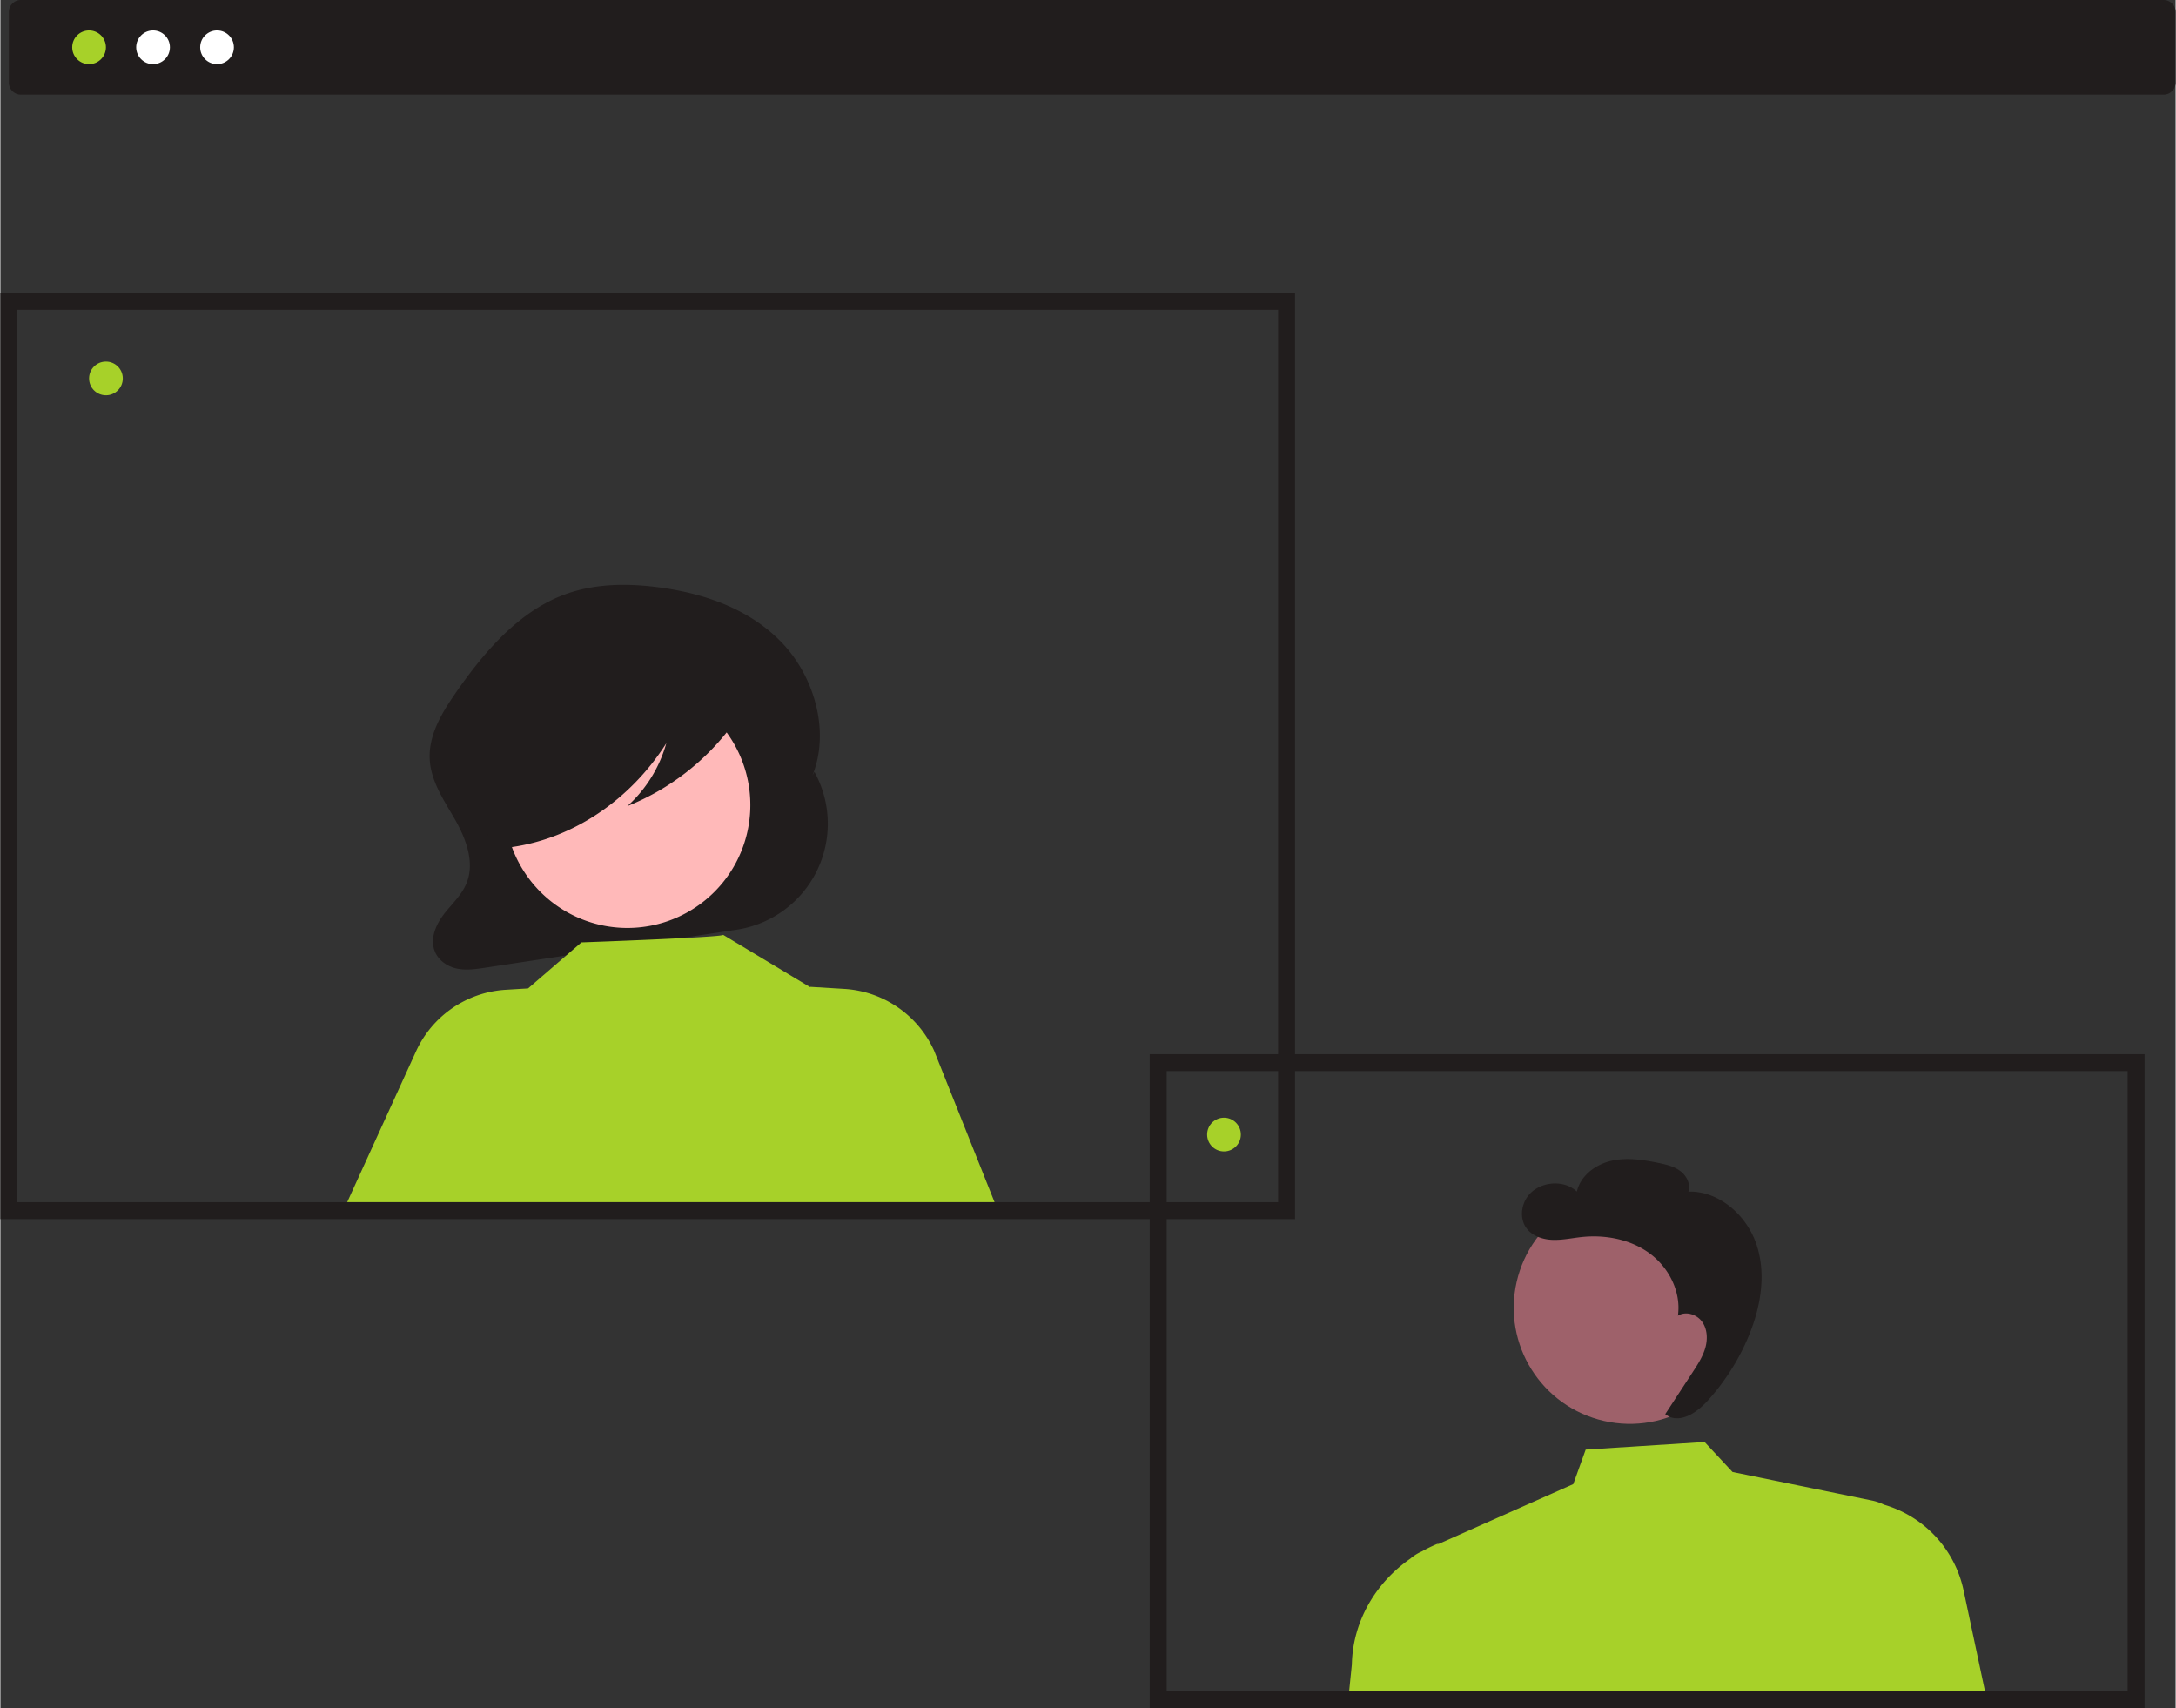
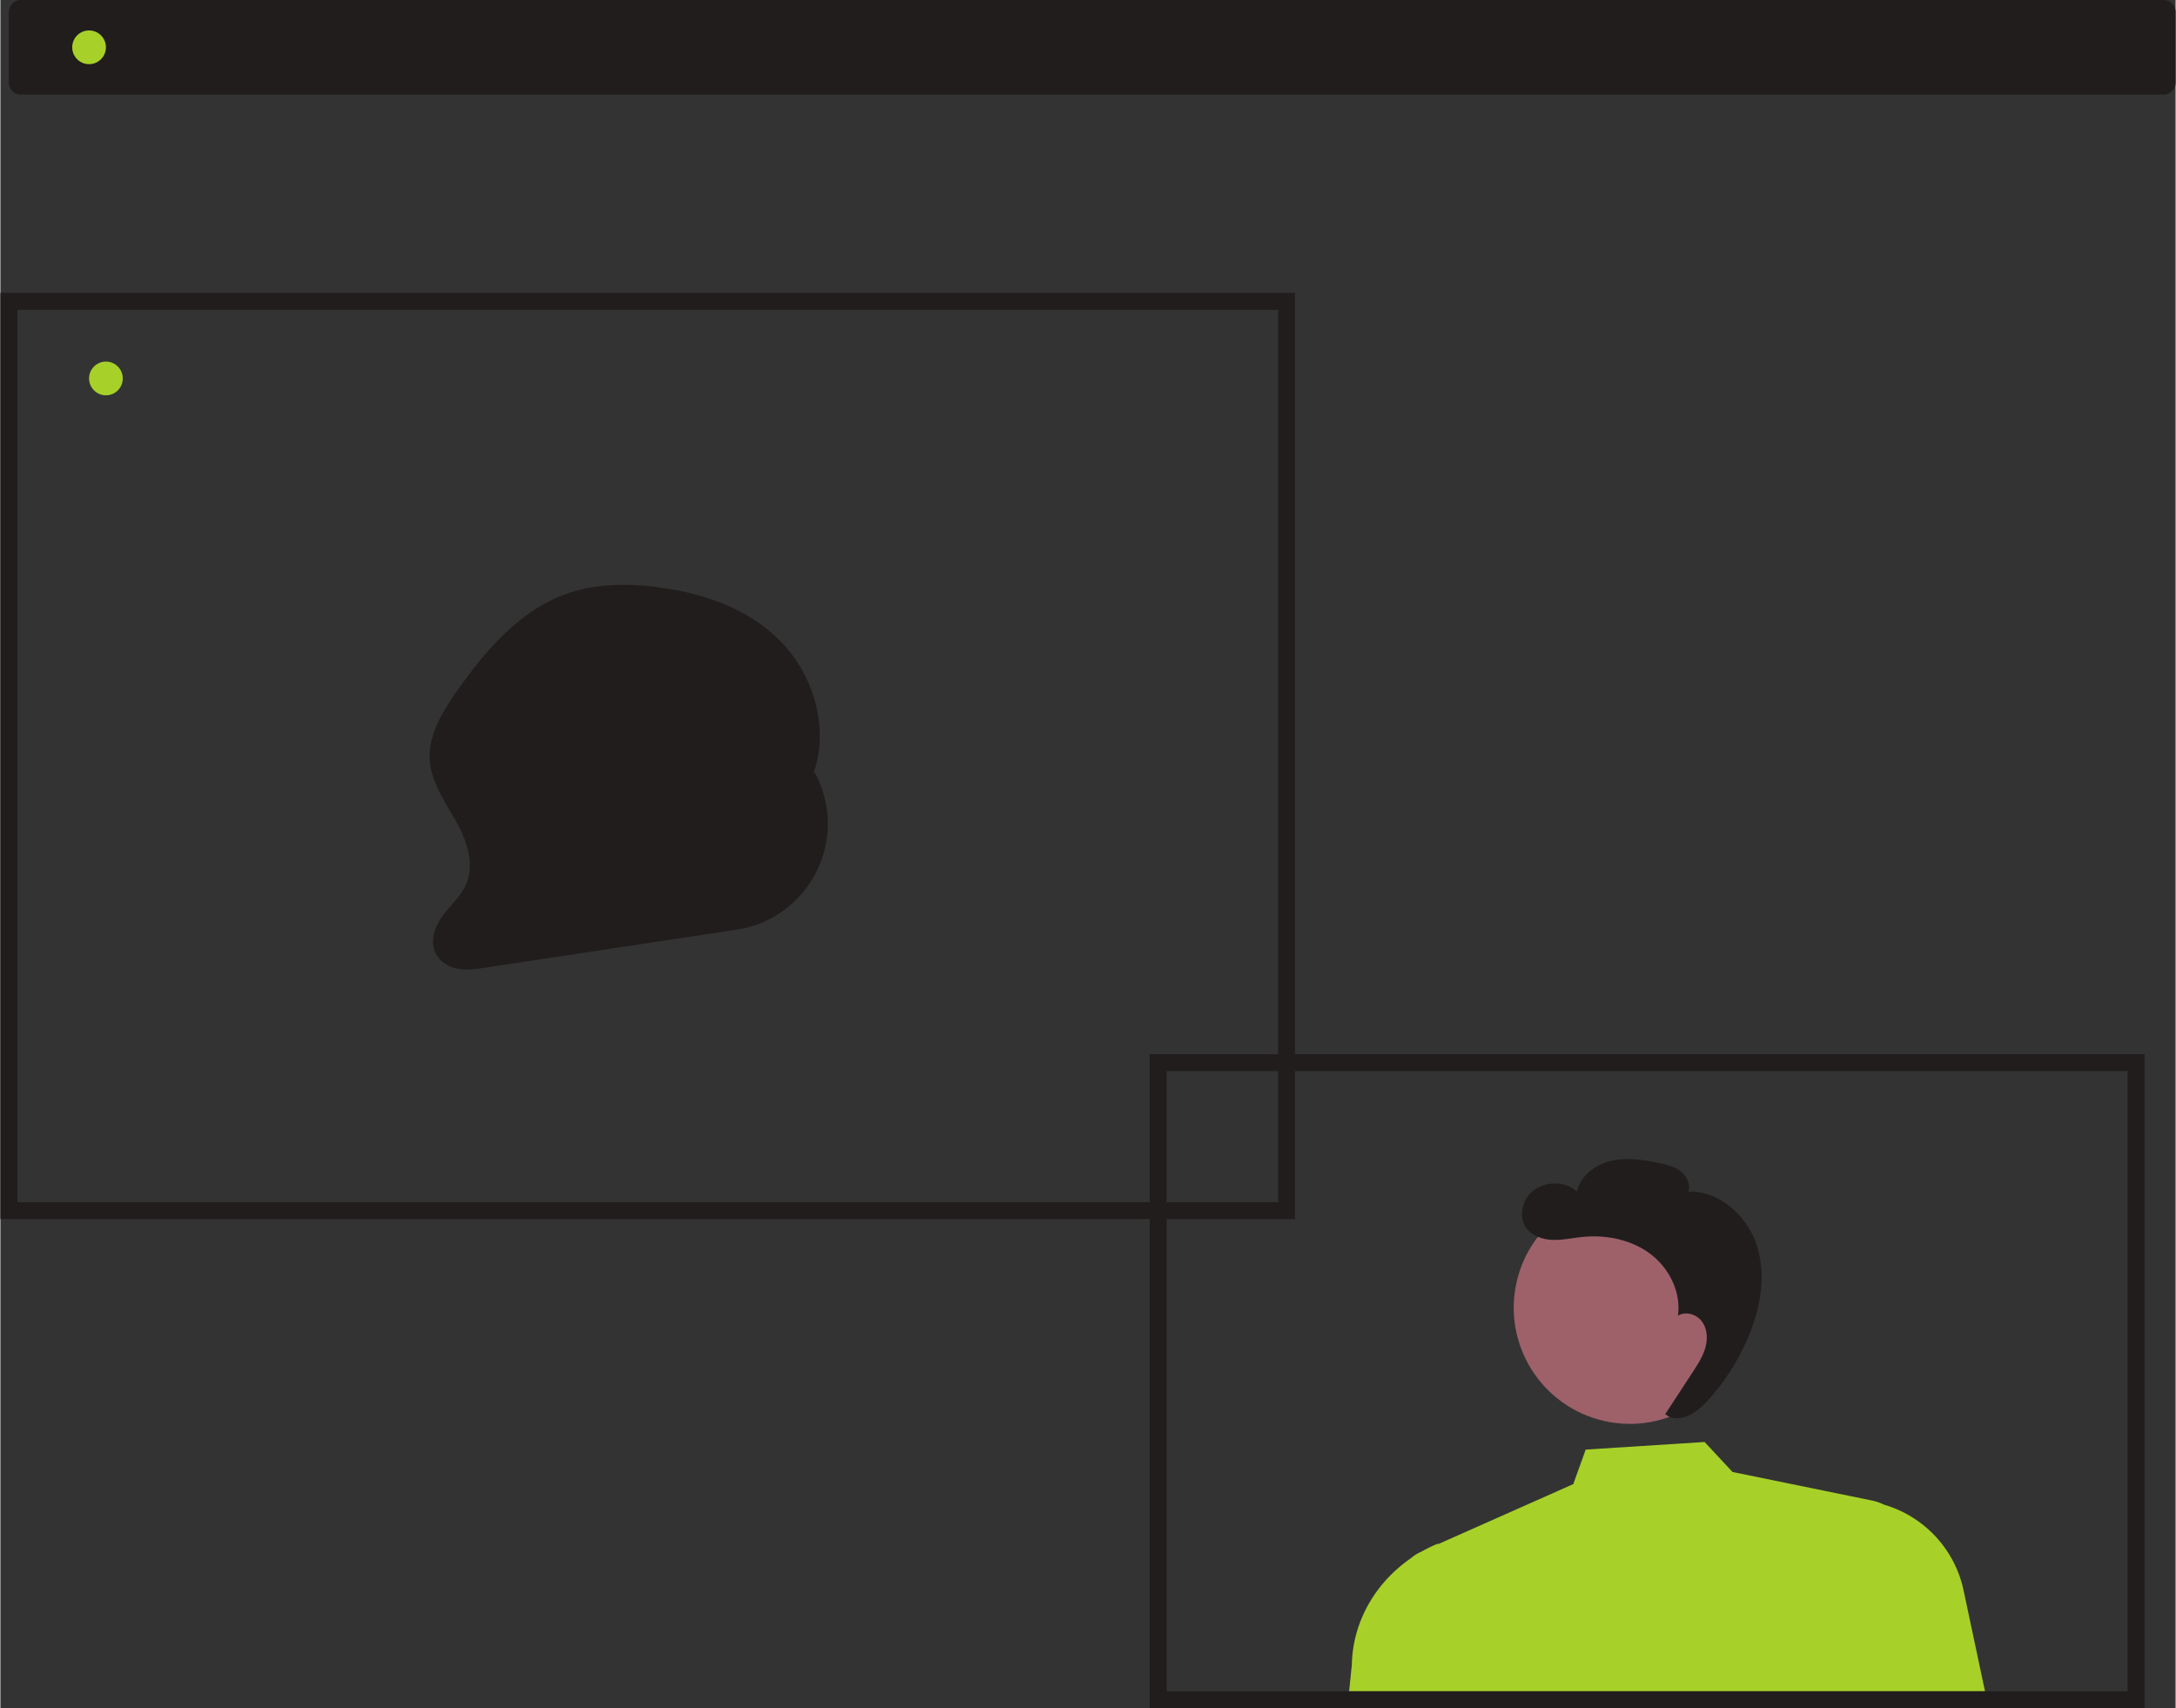
<svg xmlns="http://www.w3.org/2000/svg" xml:space="preserve" width="1604" height="1259" fill-rule="evenodd" clip-rule="evenodd" viewBox="0 0 159862 125523">
  <rect x="0" y="0" width="159862" height="125523" fill="#333333" stroke="none" />
  <defs>
    <style>.fil0{fill:#211d1d;fill-rule:nonzero}.fil1{fill:#a7d129}.fil1,.fil2,.fil4{fill-rule:nonzero}.fil4{fill:#a7d129}.fil2{fill:#fff}</style>
  </defs>
  <g id="Layer_x0020_1">
    <g id="_1910570529920">
      <path d="M158980 6953H1505a883 883 0 0 1-882-882V882c1-487 395-881 882-882h157475c487 1 882 395 882 882v5189c0 487-395 881-882 882z" class="fil0" />
      <circle id="b6c858f0-1926-4bcd-807b-9efaf247b9cf" cx="6517" cy="3476" r="1239" class="fil1" data-name="Ellipse 90" />
-       <circle id="b369121d-4d8f-4c1b-b23a-4a491aa6d487" cx="11219" cy="3476" r="1239" class="fil2" data-name="Ellipse 91" />
-       <circle id="a3a83b48-e804-404e-aa0f-53d13c62451a" cx="15921" cy="3476" r="1239" class="fil2" data-name="Ellipse 92" />
      <circle r="13701" fill="#9e616a" fill-rule="nonzero" transform="matrix(0.139 -0.607 0.607 0.139 119752 96093.8)" />
      <path d="M144281 116869a8373 8373 0 0 0-5851-6305l-6-4a3608 3608 0 0 0-875-300l-10249-2097-2054-2204-8738 558-912 2535-10037 4460 166-116c-429 171-849 373-1252 599l-51 23a3308 3308 0 0 0-798 509c-2552 1772-4238 4615-4301 7786l-201 1964h46732l-1573-7408z" class="fil4" />
      <path d="M129086 91523c-698-2181-2741-4023-5030-3964 178-544-126-1154-582-1501-456-346-1033-484-1593-601-1159-242-2366-426-3518-154s-2243 1098-2503 2253c-1049-983-2989-711-3727 523-379 635-433 1488-23 2104 408 611 1181 887 1915 921 735 35 1462-130 2193-207 1746-183 3591 169 5003 1213s2314 2835 2063 4573c565-360 1378-110 1772 432 394 541 425 1281 242 1925-183 645-555 1216-921 1777l-2025 3097 277 184c1018 429 2119-373 2860-1193a16500 16500 0 0 0 2978-4686c885-2111 1317-4516 619-6696zM59825 56719l-149 269c1327-3272 120-7303-2248-9770s-5660-3595-8902-4043c-2407-332-4904-322-7193 559-3313 1277-5845 4232-7959 7306-967 1406-1918 3009-1821 4766 89 1631 1057 3015 1850 4399 793 1383 1455 3100 886 4610-339 900-1056 1548-1637 2285-582 736-1060 1731-779 2655 227 747 911 1238 1614 1402s1432 57 2144-51l18478-2792a7874 7874 0 0 0 5716-11595z" class="fil0" />
-       <path fill="#ffb9b9" fill-rule="nonzero" d="M55115 59151a9034 9034 0 1 0-18069 1 9034 9034 0 0 0 18069-1z" />
-       <path d="M68615 77191a7765 7765 0 0 0-6591-4526l-2518-153 6 27h1l-6401-3850c158 180-10411 557-10411 557l-3921 3383-1645 100a7762 7762 0 0 0-6590 4525l-5059 11083h47578l-4449-11146z" class="fil4" />
      <path d="M54650 50767c-233-1234-1492-1798-2570-2072a24838 24838 0 0 0-9576-526c-2329 332-4714 1064-6405 2883-1318 1418-2115 3449-2178 5547-36 1223 183 2495 791 3524 608 1030 1645 1777 2716 1750l108 377c4536-632 8749-3454 11403-7637a9787 9787 0 0 1-2859 4619 17823 17823 0 0 0 7690-5926c536-713 1057-1601 880-2539z" class="fil0" />
      <circle id="b6c858f0-1926-4bcd-807b-9efaf247b9cf_0" cx="7756" cy="27809" r="1239" class="fil1" data-name="Ellipse 90" />
-       <circle id="b6c858f0-1926-4bcd-807b-9efaf247b9cf_1" cx="89926" cy="83367" r="1239" class="fil1" data-name="Ellipse 90" />
      <path d="M623 21518h94525v68065H0V21518h623zm93279 1246H1246v65573h92656V22764z" class="fil0" />
      <path d="M156958 125523H84468V77461h73113v48062h-623zm-71244-1246h70621V78707H85714v45570z" class="fil0" />
    </g>
  </g>
</svg>